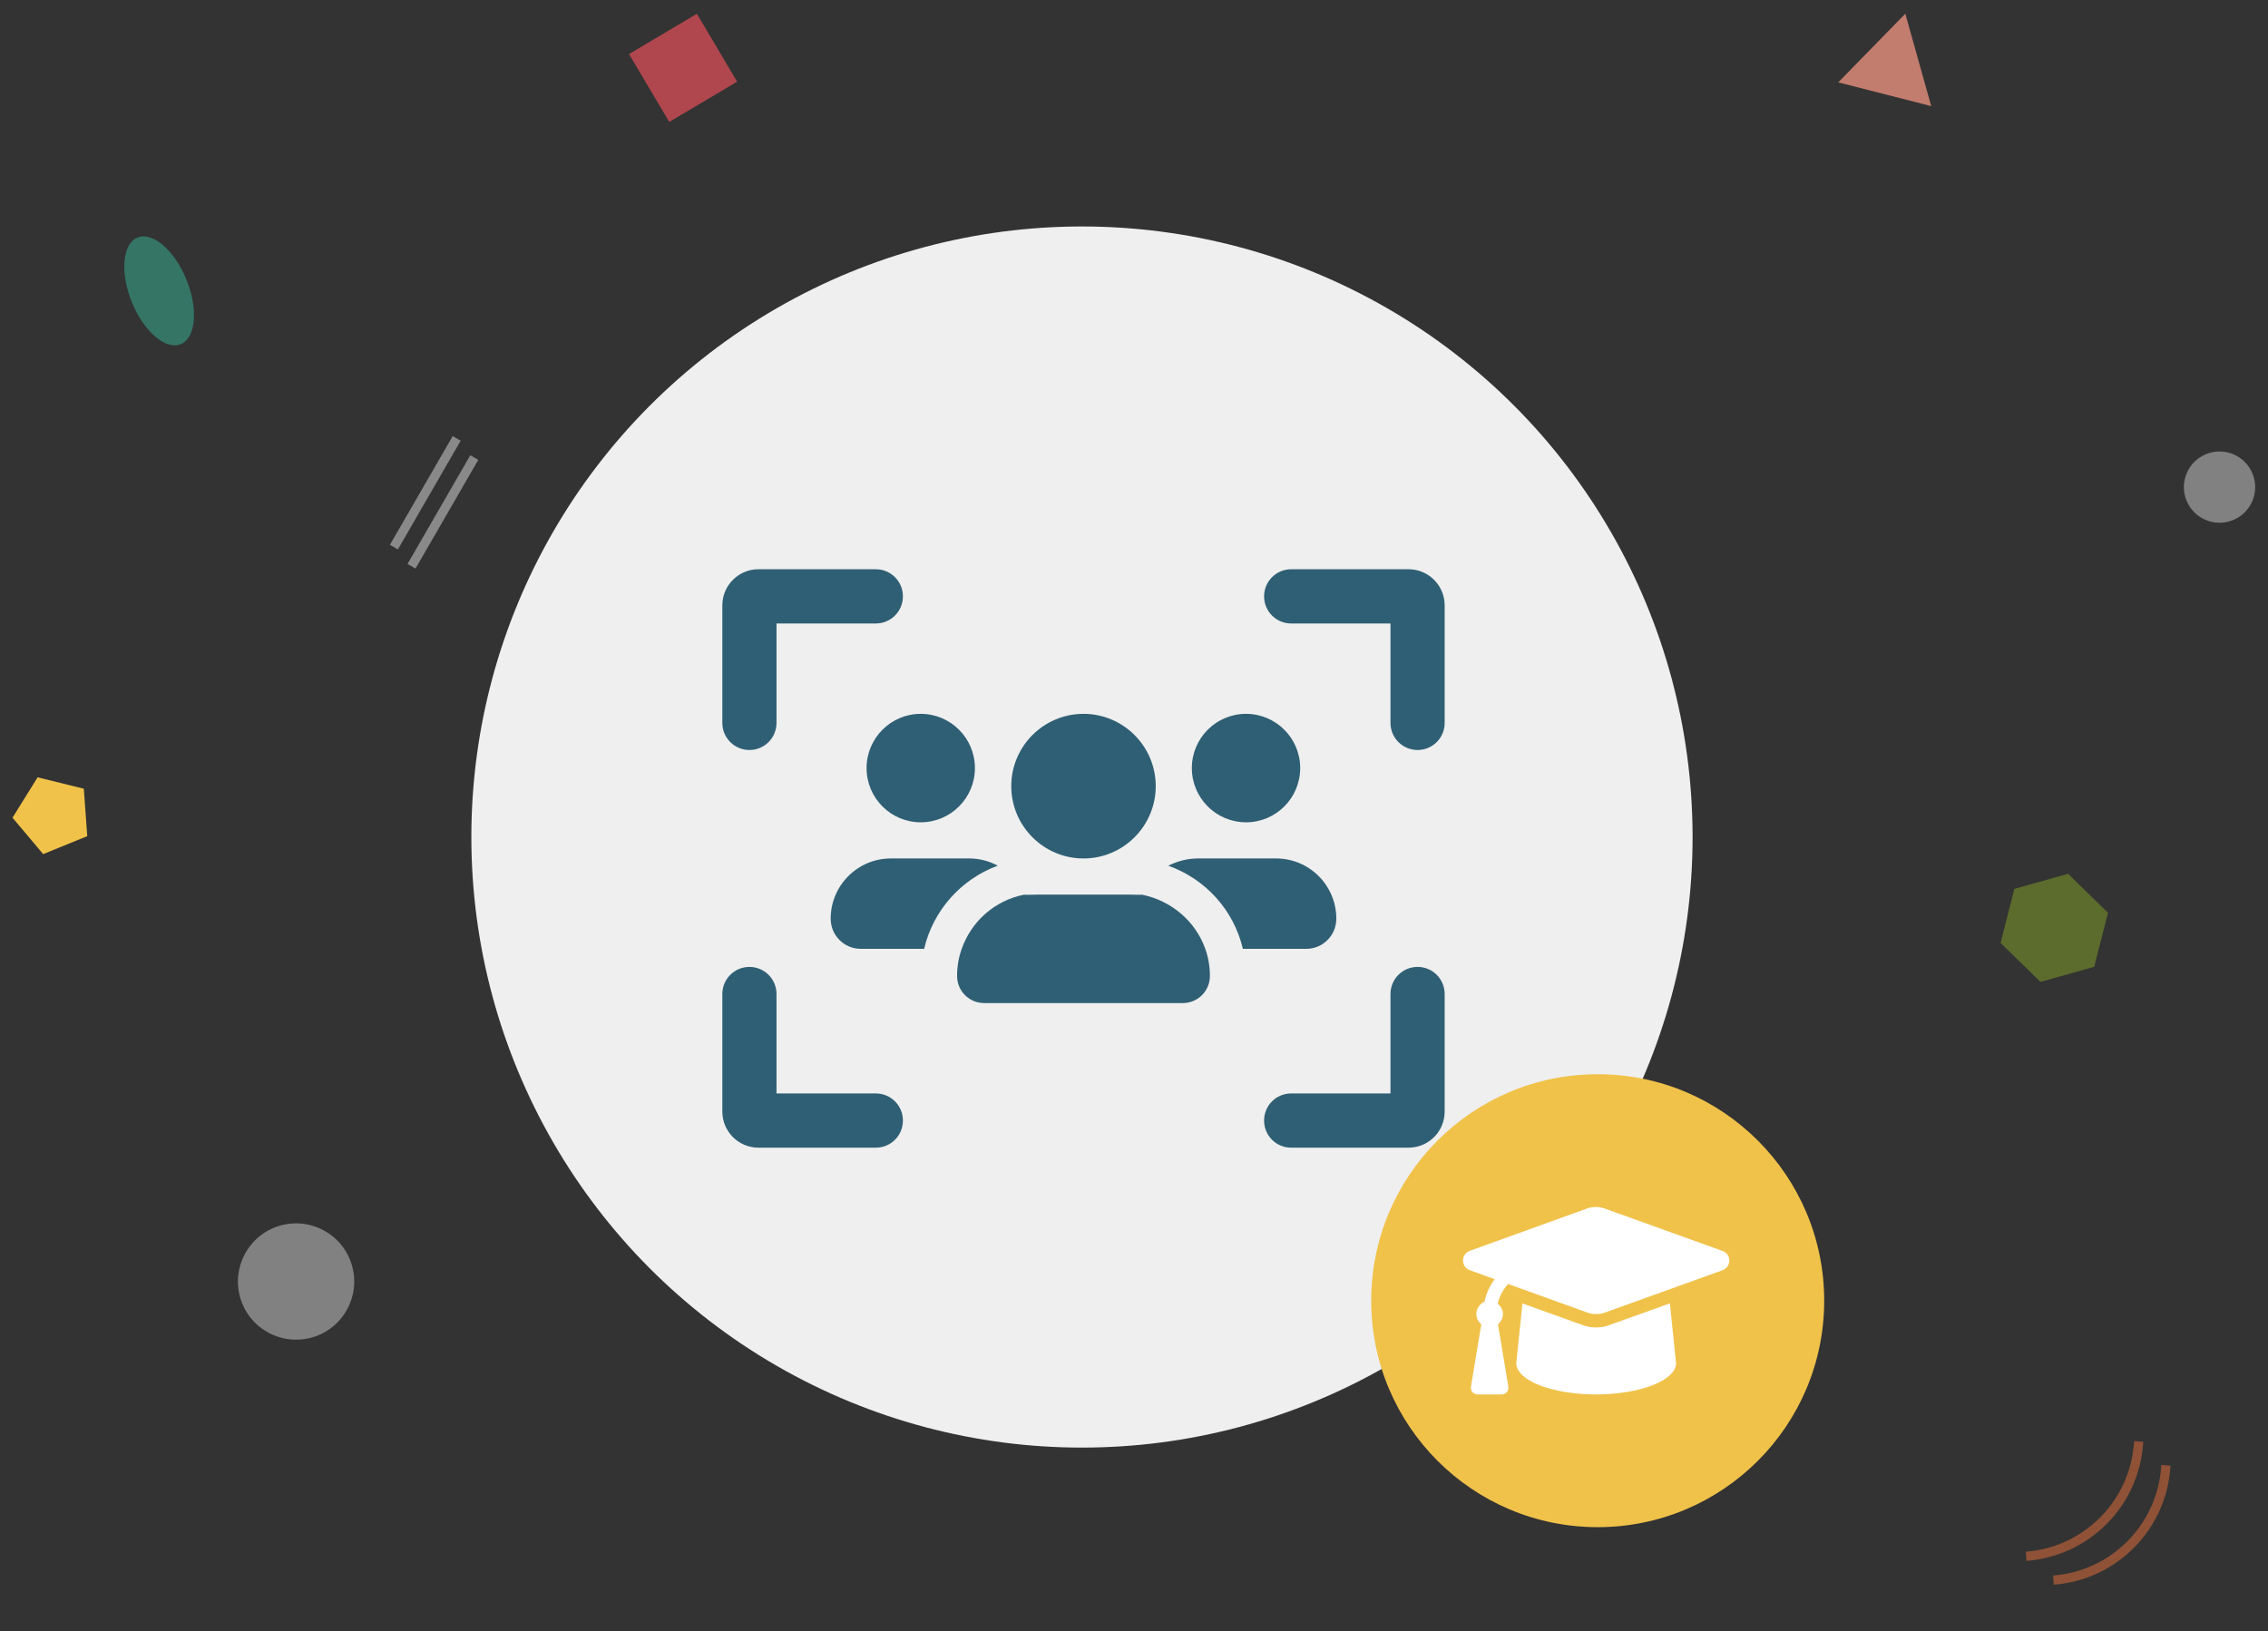
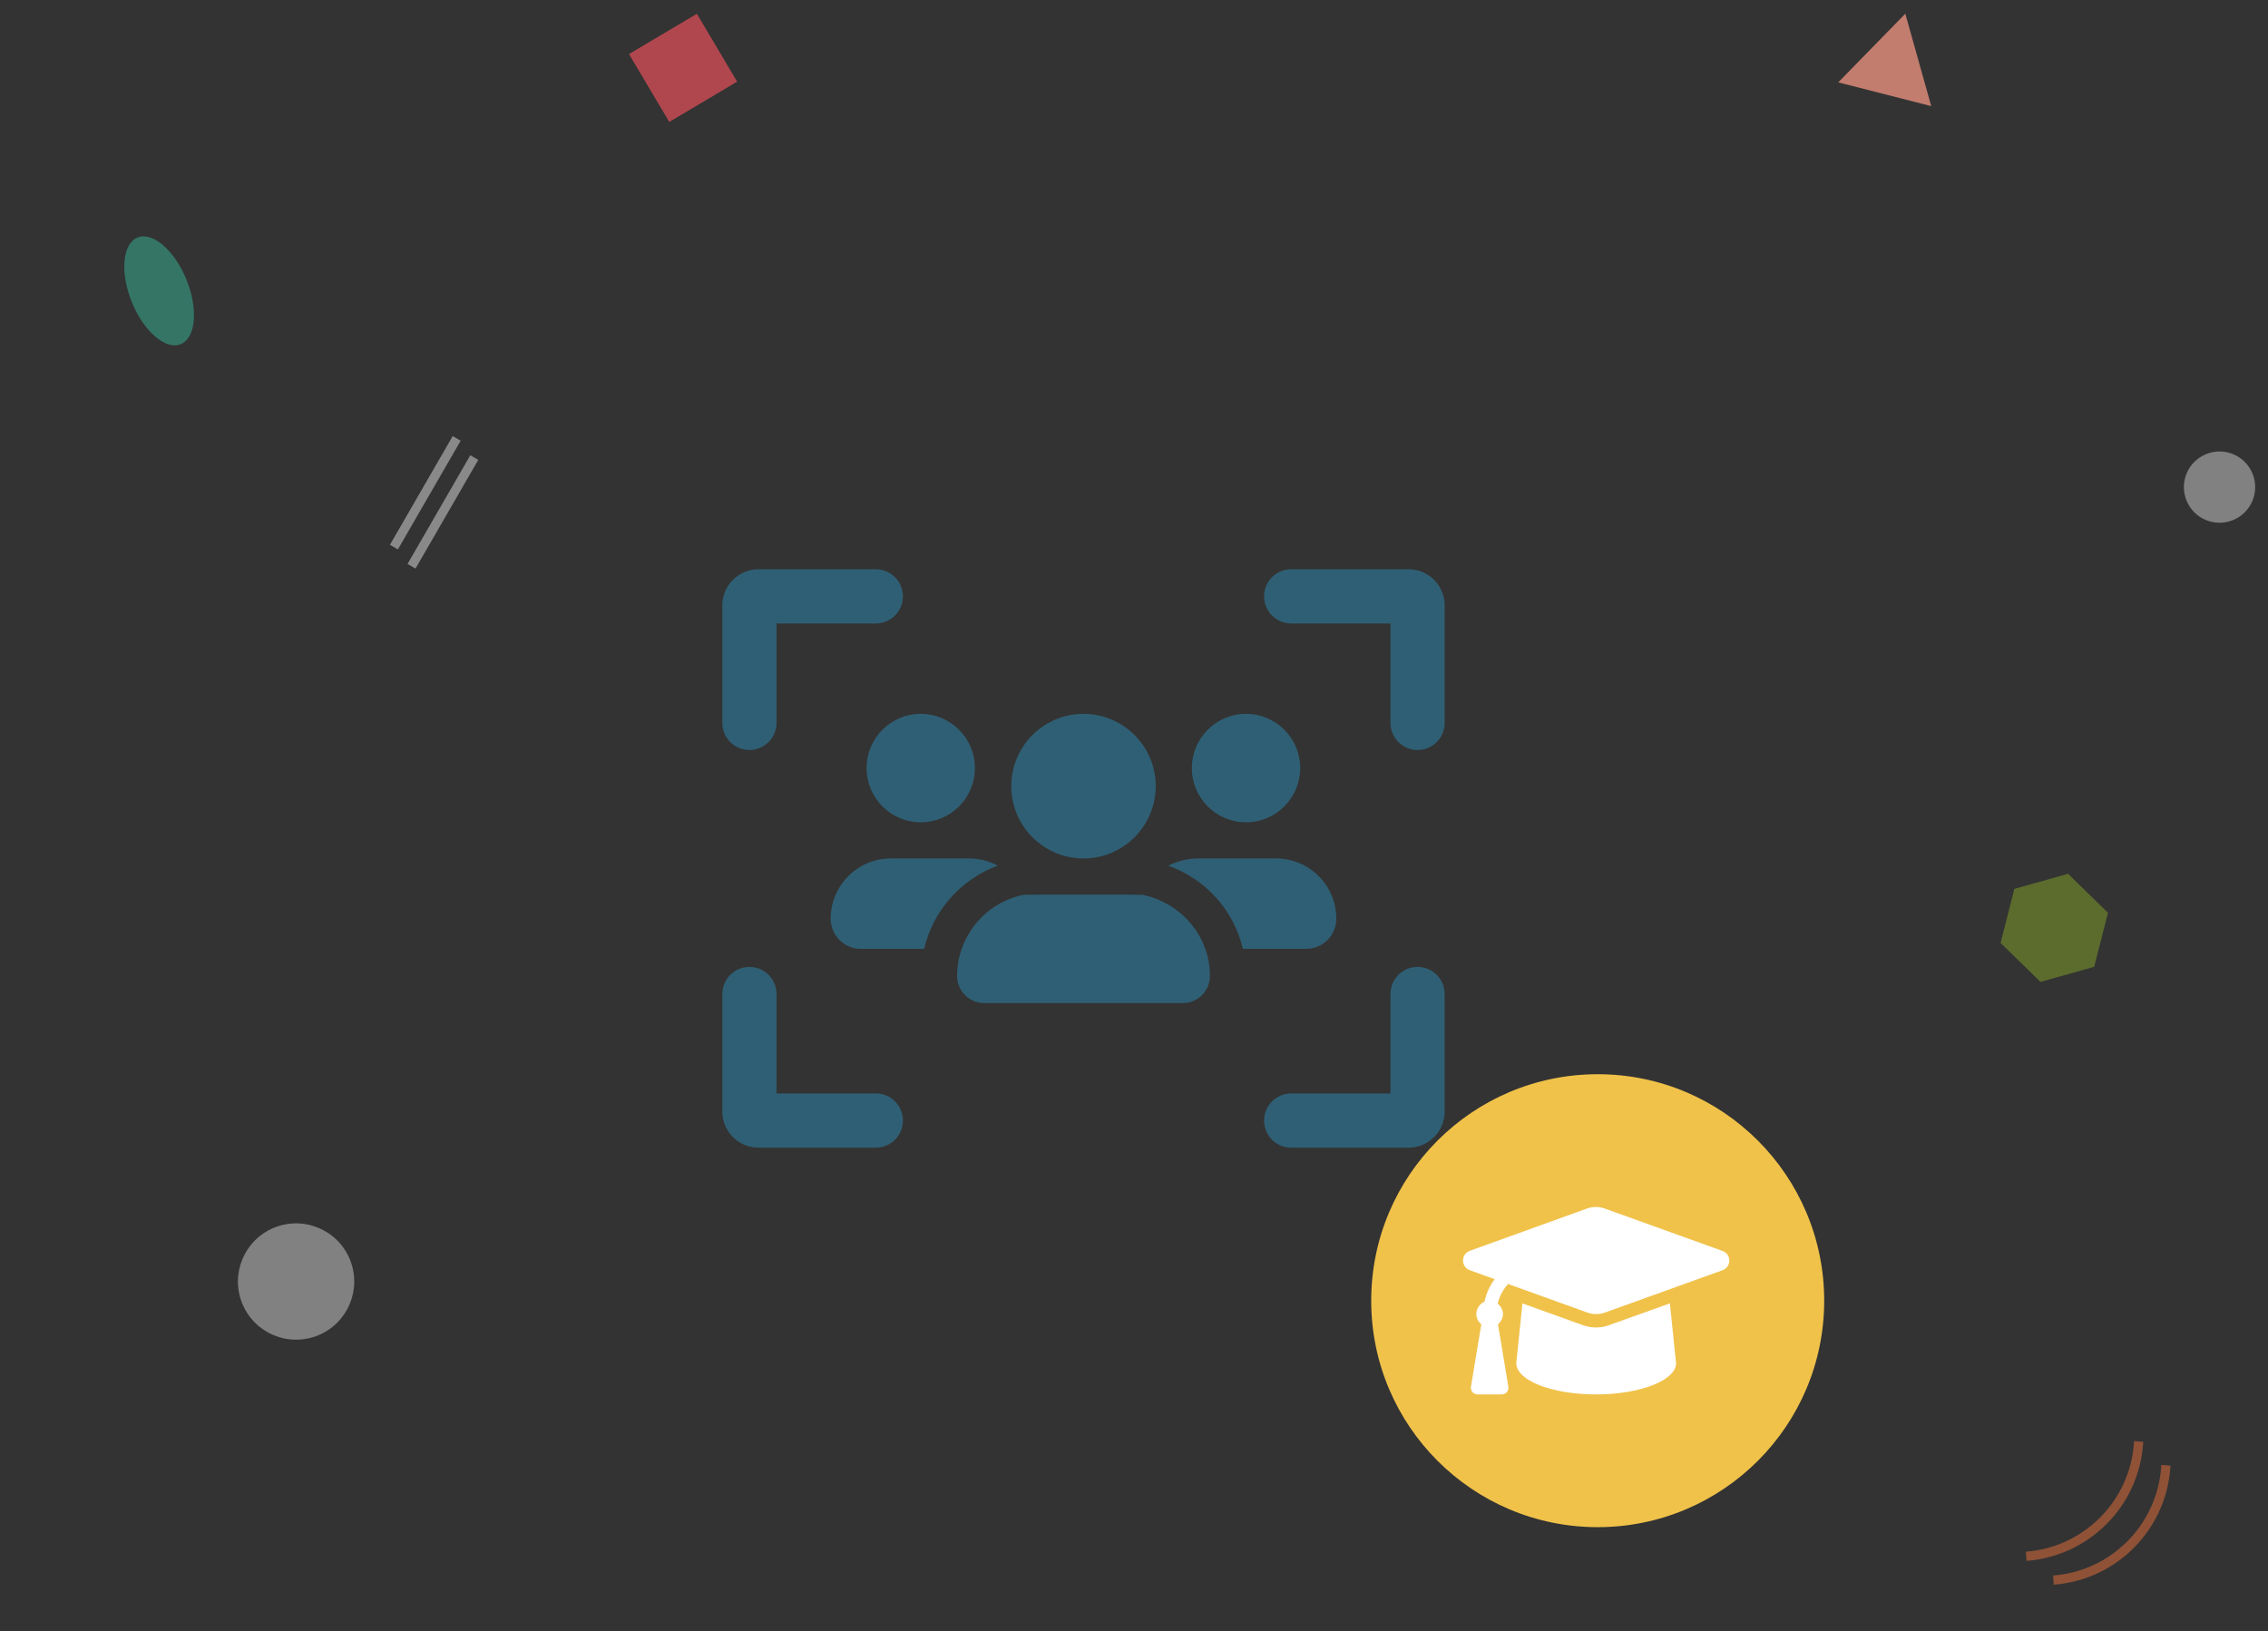
<svg xmlns="http://www.w3.org/2000/svg" width="741" height="533" viewBox="0 0 741 533" fill="none">
  <rect x="0" y="0" width="741" height="533" fill="#333333" stroke="none" />
-   <path d="M622.504 4.481L630.972 34.673L600.591 26.911L622.504 4.481Z" fill="#FB9A85" fill-opacity="0.72" />
-   <path d="M12.288 253.984L27.383 257.709L28.505 273.217L14.103 279.076L4.08 267.189L12.288 253.984Z" fill="#F0C24A" />
+   <path d="M622.504 4.481L630.972 34.673L600.591 26.911L622.504 4.481" fill="#FB9A85" fill-opacity="0.72" />
  <path d="M227.684 4.512L240.833 26.684L218.66 39.833L205.512 17.661L227.684 4.512Z" fill="#FE555F" fill-opacity="0.62" />
  <path d="M675.684 285.512L688.723 298.25L684.211 315.91L666.66 320.833L653.622 308.095L658.134 290.435L675.684 285.512Z" fill="#C3FD1F" fill-opacity="0.28" />
  <ellipse cx="51.993" cy="95.041" rx="9.651" ry="18.793" transform="rotate(-22.022 51.993 95.041)" fill="#35E1B8" fill-opacity="0.38" />
  <circle cx="96.738" cy="418.738" r="19" transform="rotate(-22.022 96.738 418.738)" fill="white" fill-opacity="0.38" />
  <circle cx="725.164" cy="159.165" r="11.647" transform="rotate(-22.022 725.164 159.165)" fill="white" fill-opacity="0.38" />
  <path d="M662 508.512V508.512C681.542 507.036 697.101 491.553 698.674 472.018L698.756 471" stroke="#DF6D3C" stroke-opacity="0.54" stroke-width="3" />
  <path d="M670.9 516.295V516.295C690.443 514.818 706.002 499.336 707.574 479.801L707.656 478.783" stroke="#DF6D3C" stroke-opacity="0.54" stroke-width="3" />
  <line x1="128.701" y1="178.768" x2="149.207" y2="143.25" stroke="white" stroke-opacity="0.39" stroke-width="3" />
  <line x1="128.701" y1="178.768" x2="149.207" y2="143.25" stroke="white" stroke-opacity="0.06" stroke-width="3" />
  <line x1="134.453" y1="185.026" x2="154.959" y2="149.509" stroke="white" stroke-opacity="0.39" stroke-width="3" />
  <line x1="134.453" y1="185.026" x2="154.959" y2="149.509" stroke="white" stroke-opacity="0.06" stroke-width="3" />
-   <circle cx="353.5" cy="273.5" r="199.5" fill="#EFEFEF" />
  <circle cx="522" cy="425" r="74" fill="#F0C24A" />
  <path d="M562.703 408.717L524.273 394.881C522.407 394.21 520.372 394.21 518.505 394.881L480.182 408.717C478.875 409.195 478 410.453 478 411.875C478 413.297 478.875 414.562 480.182 415.032L488.341 417.973C486.724 420.133 485.587 422.643 485.003 425.349C483.444 426.012 482.35 427.57 482.35 429.375C482.35 430.736 483.004 431.903 483.973 432.706L480.598 453.077C480.376 454.408 481.398 455.625 482.743 455.625H490.657C492.001 455.625 493.024 454.411 492.802 453.078L489.427 432.707C490.396 431.904 491.05 430.619 491.05 429.375C491.05 427.968 490.347 426.773 489.321 425.972C489.899 423.544 491.072 421.348 492.711 419.542L518.621 428.871C520.487 429.542 522.522 429.542 524.389 428.871L562.818 415.035C564.13 414.555 565 413.297 565 411.875C565 410.453 564.13 409.195 562.703 408.717ZM525.728 432.984C524.45 433.49 522.982 433.75 521.5 433.75C520.016 433.75 518.552 433.495 517.15 432.991L497.412 425.889L495.4 445.412C495.4 451.059 506.968 455.625 521.5 455.625C535.787 455.625 547.6 451.059 547.6 445.416L545.591 425.879L525.728 432.984Z" fill="white" />
  <path d="M253.7 236.203C253.7 241.113 249.736 245.062 244.85 245.062C239.964 245.062 236 241.113 236 236.203V197.812C236 191.29 241.284 186 247.8 186H286.15C291.054 186 295 189.968 295 194.859C295 199.75 291.054 203.719 286.15 203.719H253.7V236.203ZM283.126 250.969C283.126 241.187 291.054 233.25 300.826 233.25C310.598 233.25 318.526 241.187 318.526 250.969C318.526 260.751 310.598 268.688 300.826 268.688C291.054 268.688 283.126 260.751 283.126 250.969ZM316.646 280.5C320.001 280.5 323.209 281.349 325.975 282.862C314.028 287.255 304.882 297.444 301.933 310.031H281.246C275.788 310.031 271.4 305.638 271.4 300.175C271.4 289.322 280.213 280.5 291.054 280.5H316.646ZM426.754 310.031H406.068C403.118 297.444 393.973 287.255 381.693 282.862C384.791 281.349 387.999 280.5 391.354 280.5H416.946C427.787 280.5 436.6 289.322 436.6 300.175C436.6 305.638 432.212 310.031 426.754 310.031ZM395.3 318.891C395.3 323.8 391.354 327.75 386.45 327.75H321.55C316.646 327.75 312.7 323.8 312.7 318.891C312.7 315.79 313.216 312.8 314.212 310.031C317.383 301.061 324.906 294.306 334.493 292.349C336.263 292.423 337.738 292.312 339.25 292.312H368.75C370.262 292.312 371.737 292.423 373.175 292.349C382.762 294.306 390.617 301.061 393.788 310.031C394.784 312.8 395.3 315.79 395.3 318.891ZM389.4 250.969C389.4 241.187 397.328 233.25 407.1 233.25C416.872 233.25 424.8 241.187 424.8 250.969C424.8 260.751 416.872 268.688 407.1 268.688C397.328 268.688 389.4 260.751 389.4 250.969ZM377.6 256.875C377.6 269.906 367.017 280.5 354 280.5C340.983 280.5 330.4 269.906 330.4 256.875C330.4 243.844 340.983 233.25 354 233.25C367.017 233.25 377.6 243.844 377.6 256.875ZM413 194.859C413 189.968 416.946 186 421.85 186H460.2C466.727 186 472 191.29 472 197.812V236.203C472 241.113 468.054 245.062 463.15 245.062C458.246 245.062 454.3 241.113 454.3 236.203V203.719H421.85C416.946 203.719 413 199.75 413 194.859ZM253.7 357.281H286.15C291.054 357.281 295 361.231 295 366.141C295 371.05 291.054 375 286.15 375H247.8C241.284 375 236 369.721 236 363.188V324.797C236 319.887 239.964 315.938 244.85 315.938C249.736 315.938 253.7 319.887 253.7 324.797V357.281ZM421.85 357.281H454.3V324.797C454.3 319.887 458.246 315.938 463.15 315.938C468.054 315.938 472 319.887 472 324.797V363.188C472 369.721 466.727 375 460.2 375H421.85C416.946 375 413 371.05 413 366.141C413 361.231 416.946 357.281 421.85 357.281Z" fill="#2F5F74" />
</svg>